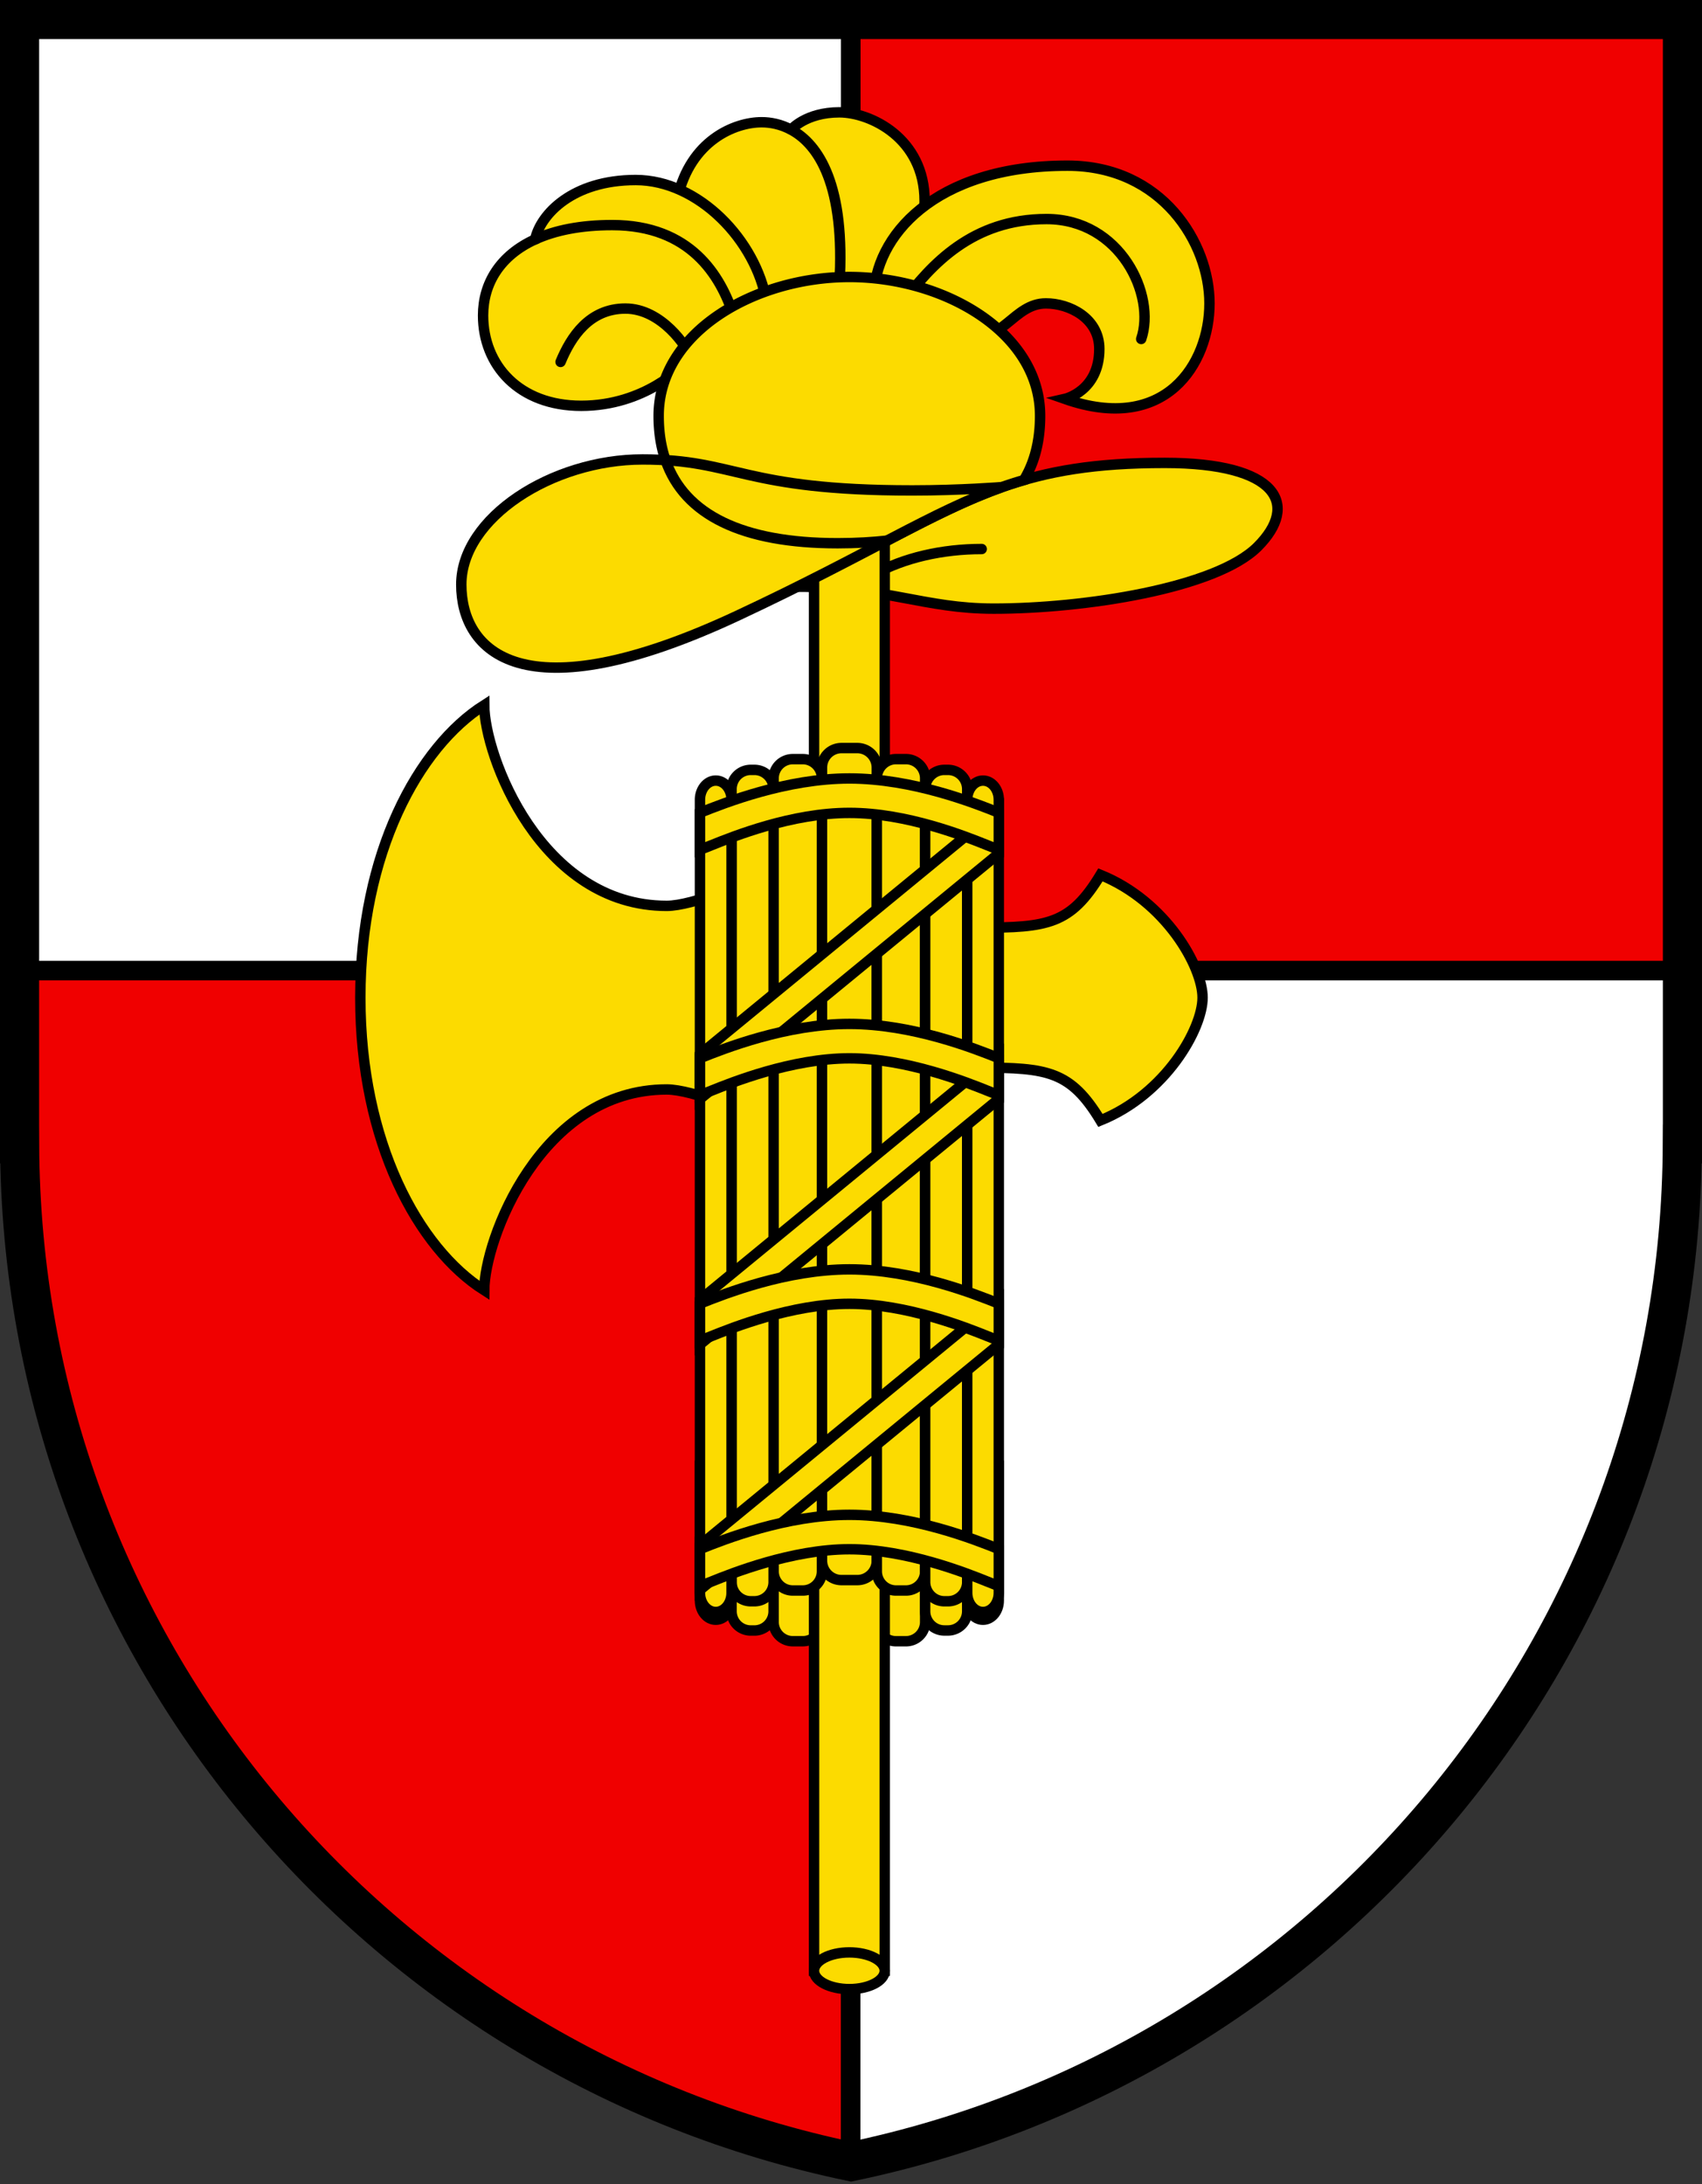
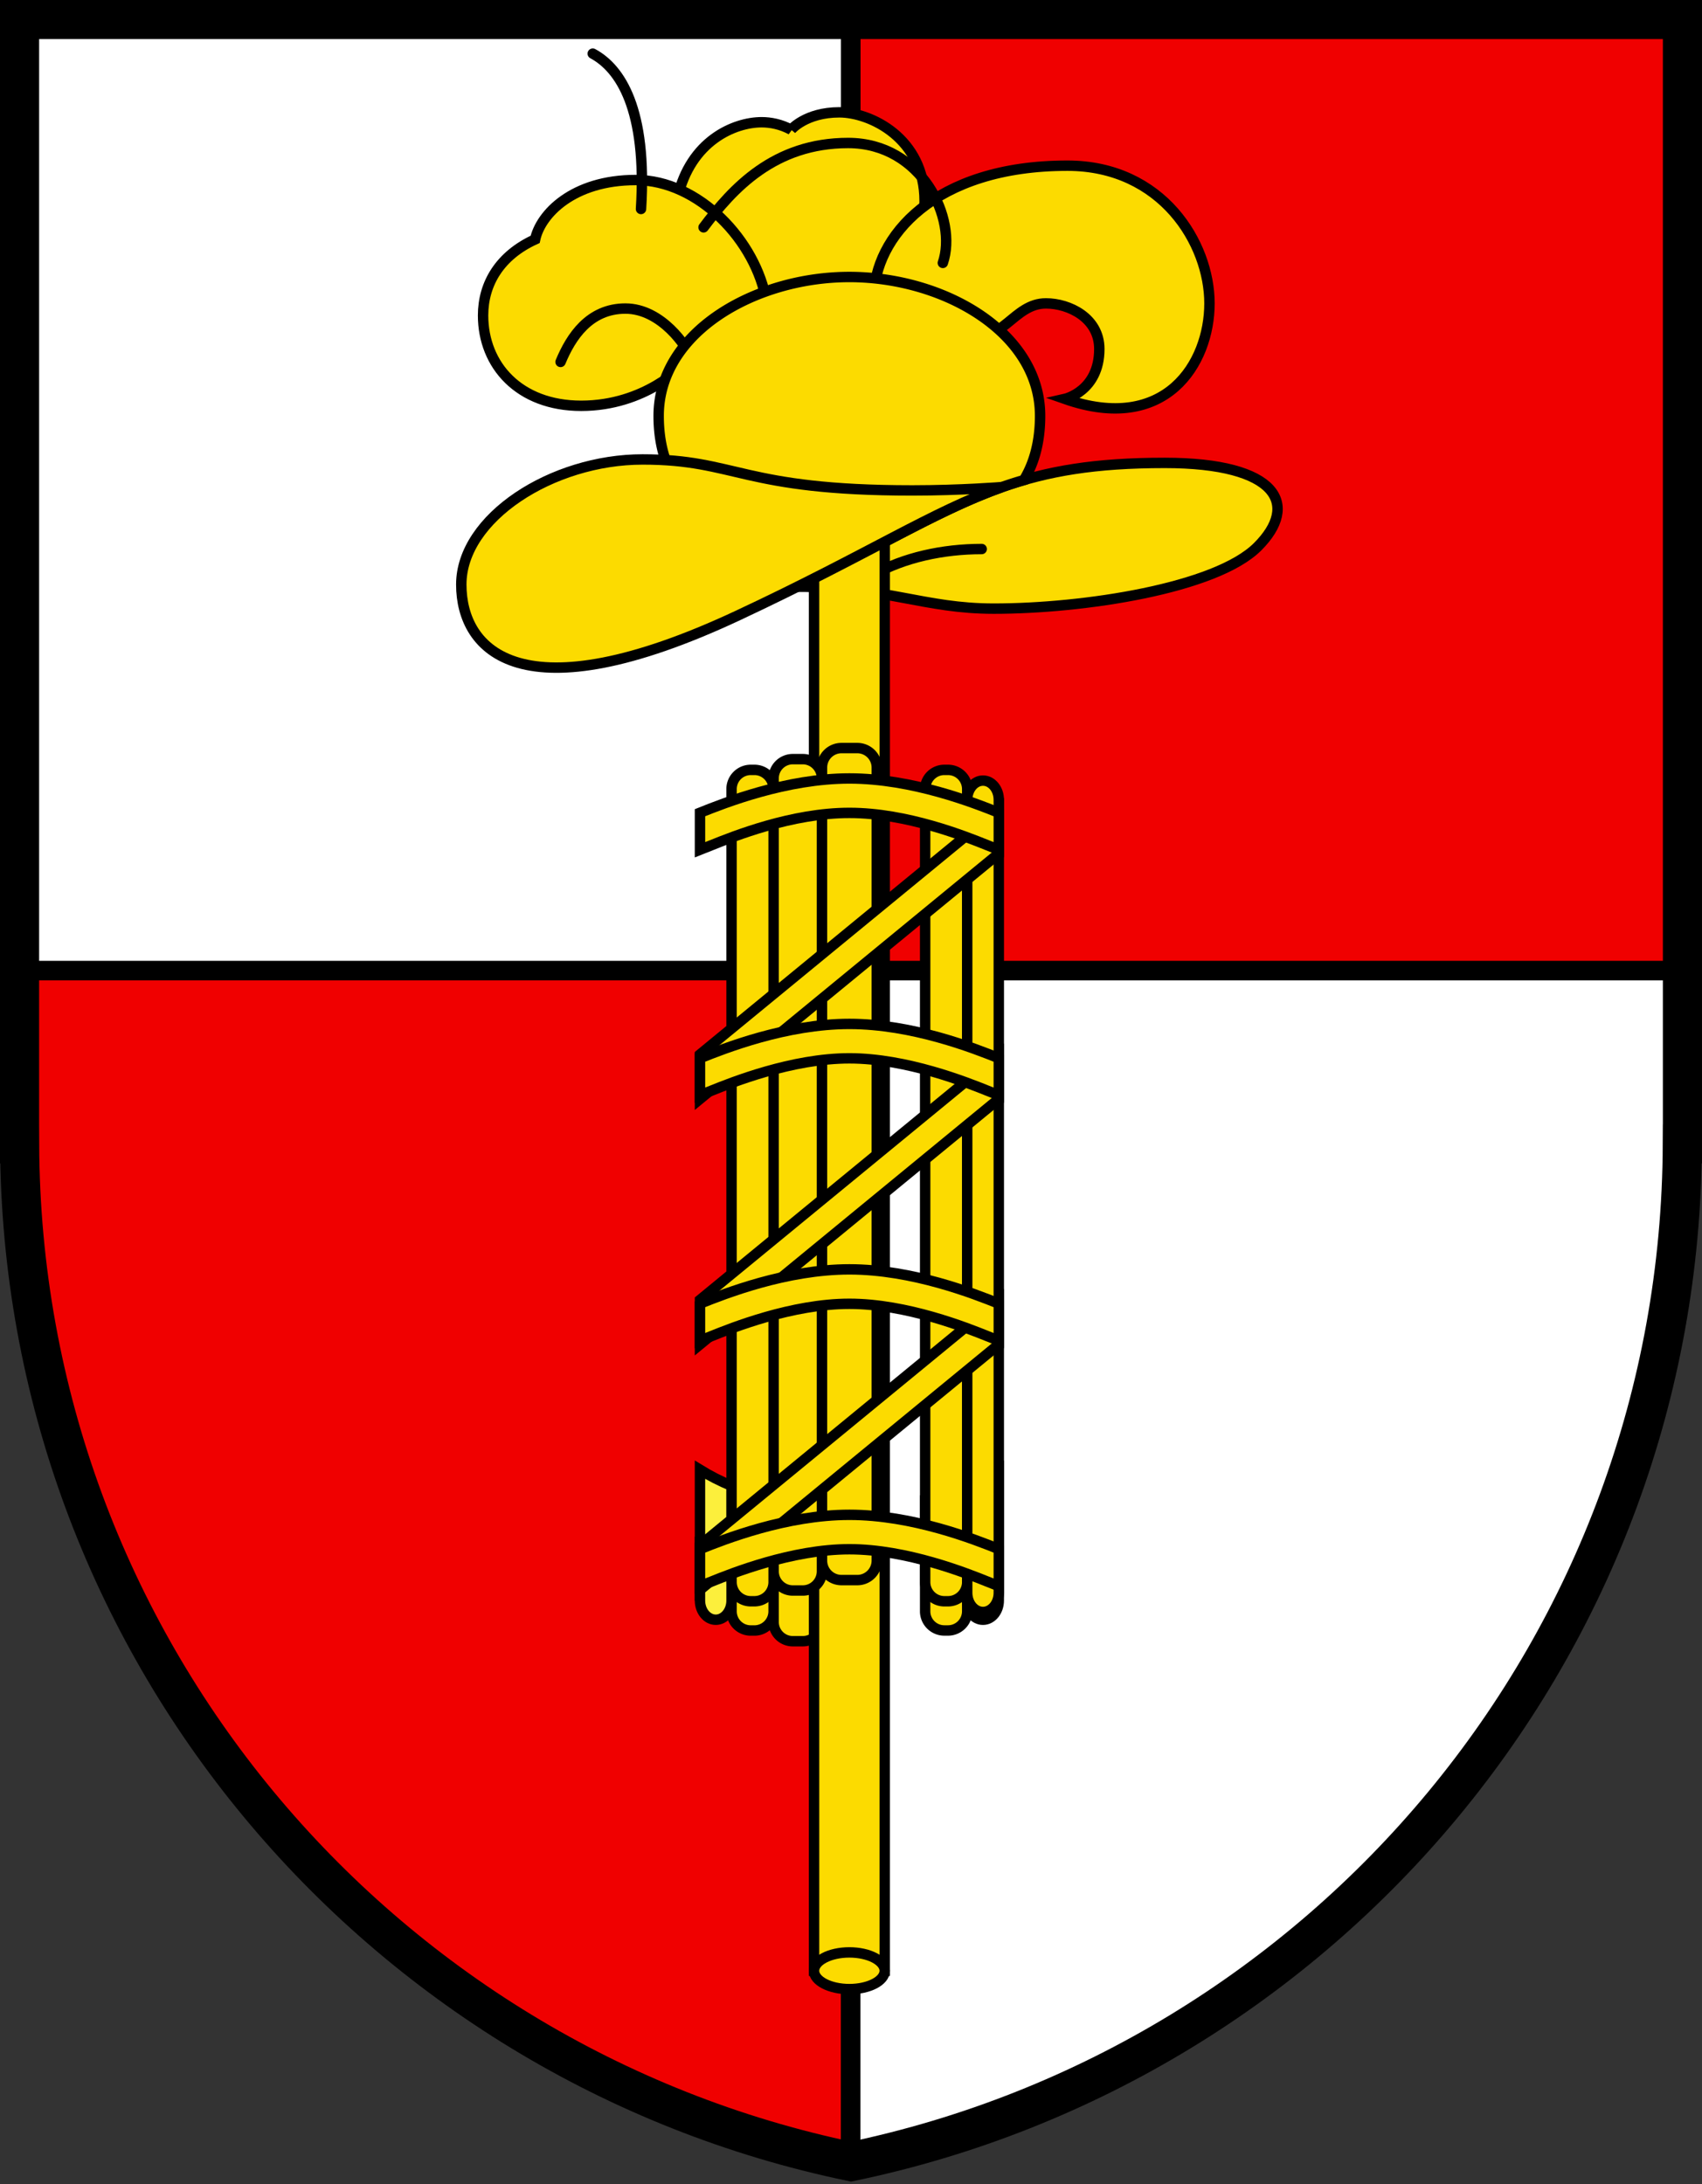
<svg xmlns="http://www.w3.org/2000/svg" width="600" height="770" version="1.1" viewBox="0 0 158.75 203.73">
  <rect x="0" y="0" width="158.75" height="203.73" fill="#333333" stroke="none" />
  <path d="M1.824 1.962v104.87h.006c.15 46.758 33.363 85.742 77.551 94.93 44.182-9.189 77.383-48.172 77.533-94.93h.012V1.962z" fill="#fff" />
  <g transform="matrix(5.801 0 0 -5.801 -878.51 2445.1)" clip-path="url(#a)">
    <path d="M165.12 405.89h13.368v15.269H165.12z" fill="#f00000" stroke="#000" stroke-width=".315" />
  </g>
  <g transform="matrix(5.801 0 0 -5.801 -878.51 2445.1)" clip-path="url(#b)">
    <path d="M151.75 405.89v-2.809h.001c.026-8.059 5.751-14.779 13.367-16.364v19.173z" fill="#f00000" stroke="#000" stroke-width=".315" />
  </g>
  <path d="M1.824 1.82v104.87h.006c.15 46.758 33.363 85.742 77.55 94.931 44.183-9.189 77.384-48.173 77.534-94.93h.011V1.82z" fill="none" stroke="#000" stroke-width="3.649" />
  <g stroke="#000" stroke-width="3.42">
-     <path transform="matrix(.284 0 0 .284 -6.73 -11.174)" d="m345.54 389.99c22.236 0 29.775 1.131 39.573 17.336 21.483-8.668 33.541-30.15 33.541-40.325s-12.058-31.657-33.541-40.325c-9.798 16.206-17.337 17.336-39.573 17.336zm-76.12-61.05s-18.09 7.915-26.758 7.915c-41.457 0-59.923-49.429-59.923-65.953-21.67 13.756-40.703 48.618-40.703 96.103s19.033 82.347 40.703 96.103c0-16.523 18.466-65.952 59.923-65.952 8.668 0 26.758 7.915 26.758 7.915z" fill="#fcdb00" />
    <path transform="matrix(.284 0 0 .284 -6.73 -11.174)" d="M302.65 534.71c3.052 0 6.052-.137 9.002-.375v41.262a6.409 6.409 0 0 1-6.409 6.41h-5.185a6.409 6.409 0 0 1-6.409-6.41v-41.262c2.95.239 5.95.375 9.001.375z" fill="#fcef3c" />
    <path transform="matrix(.284 0 0 .284 -6.73 -11.174)" d="m293.65 534.33v37.734a6.303 6.303 0 0 1-6.302 6.303h-3.275a6.302 6.302 0 0 1-6.302-6.303v-40.24c5.044 1.212 10.363 2.057 15.879 2.506zm-15.88-2.5v36.713a6.303 6.303 0 0 1-6.302 6.303h-1.208a6.303 6.303 0 0 1-6.303-6.303v-41.195c4.304 1.798 8.928 3.308 13.813 4.482z" fill="#fcdb00" />
    <path transform="matrix(.284 0 0 .284 -6.73 -11.174)" d="m263.96 527.34v37.666c0 3.482-2.322 6.305-5.187 6.305s-5.187-2.822-5.187-6.305v-42.951c3.187 1.961 6.658 3.73 10.374 5.285z" fill="#fcef3c" />
-     <path transform="matrix(.284 0 0 .284 -6.73 -11.174)" d="M327.54 531.83v40.24a6.304 6.304 0 0 1-6.303 6.303h-3.274a6.303 6.303 0 0 1-6.303-6.303v-37.734c5.517-.45 10.836-1.295 15.88-2.506z" fill="#fcdb00" />
    <path transform="matrix(.284 0 0 .284 -6.73 -11.174)" d="m341.35 527.34v41.195a6.304 6.304 0 0 1-6.303 6.303h-1.208a6.303 6.303 0 0 1-6.302-6.303v-36.713c4.886-1.173 9.51-2.683 13.813-4.482z" fill="#fcdb00" />
    <path transform="matrix(.284 0 0 .284 -6.73 -11.174)" d="m351.72 522.06v42.951c0 3.482-2.322 6.305-5.187 6.305s-5.188-2.822-5.188-6.305v-37.666c3.718-1.555 7.188-3.324 10.375-5.285z" fill="#fcef3c" />
    <g fill="#fcdb00">
      <path transform="matrix(.284 0 0 .284 -6.73 -11.174)" d="M283.52 81.941s4.757-5.701 15.852-5.701c10.176 0 27.983 8.479 27.983 29.114 0 20.634-14.416 34.418-14.416 34.418h-39.272s-31.675-16.894-27.435-35.549 18.655-24.732 27.605-24.732c2.877 0 6.293.627 9.683 2.45z" />
      <path transform="matrix(.284 0 0 .284 -6.73 -11.174)" d="M275.44 138.42c-3.392-19.974-22.237-39.949-42.964-39.949-20.728 0-31.283 11.297-33.024 19.49-11.548 5.279-17.101 14.494-17.101 24.981 0 16.394 11.872 29.679 32.223 29.679 21.105 0 33.354-13.285 33.354-13.285zm35.24-1.13c0-20.068 19.786-43.529 63.598-43.529 31.093 0 46.639 25.439 46.639 45.225s-14.416 42.964-47.486 31.375c0 0 11.306-2.544 11.306-16.394 0-10.175-9.893-14.98-17.524-14.98-10.6 0-13.991 13.144-27.7 12.154-13.711-.99-28.833-13.851-28.833-13.851z" />
    </g>
-     <path transform="matrix(.284 0 0 .284 -6.73 -11.174)" d="m207.8 158.21c3.392-8.197 9.422-17.524 21.294-17.524s20.351 12.625 21.67 16.394m-51.304-39.11c6.504-2.973 14.911-4.698 25.298-4.698 25.722 0 35.615 16.677 39.854 29.679m18.908-61.01c9.046 4.866 17.907 18.258 15.852 51.019m20.548 6.03c9.61-12.814 23.178-27.701 47.486-27.701s35.993 25.063 31.093 39.384" fill="none" stroke-linecap="round" stroke-linejoin="round" />
+     <path transform="matrix(.284 0 0 .284 -6.73 -11.174)" d="m207.8 158.21c3.392-8.197 9.422-17.524 21.294-17.524s20.351 12.625 21.67 16.394m-51.304-39.11m18.908-61.01c9.046 4.866 17.907 18.258 15.852 51.019m20.548 6.03c9.61-12.814 23.178-27.701 47.486-27.701s35.993 25.063 31.093 39.384" fill="none" stroke-linecap="round" stroke-linejoin="round" />
    <path transform="matrix(.284 0 0 .284 -6.73 -11.174)" d="M285.6 232.04c30.254-15.067 48.167-26.004 67.169-32.716 14.958-5.283 30.59-7.949 53.449-7.949 37.311 0 44.282 13.756 30.527 27.512-13.756 13.756-57.285 20.351-86.682 20.351-22.799.001-35.443-7.198-64.463-7.198z" fill="#fcdb00" />
    <path transform="matrix(.284 0 0 .284 -6.73 -11.174)" d="m346.11 219.66c-12.813 0-25.628 2.826-35.614 8.479" fill="none" stroke-linecap="round" stroke-linejoin="round" />
    <g transform="matrix(.284 0 0 .284 -6.73 -11.174)" fill="#fcdb00">
      <path d="M291.05 157.46h23.218v529.13H291.05z" />
      <ellipse transform="translate(-.038 -.045)" cx="302.69" cy="686.64" rx="11.609" ry="6.029" />
      <path d="M315.01 216.9c14.363-7.503 25.847-13.372 37.758-17.579a131.9 131.9 0 0 1 7.204-2.31l.002-.004c3.532-5.833 5.313-12.872 5.313-21.087 0-27.512-31.658-45.602-62.637-45.602s-62.636 18.09-62.636 45.602c0 5.367.76 10.231 2.272 14.585 6.238 17.968 25.274 27.248 56.521 27.248a149.9 149.9 0 0 0 16.203-.853z" />
      <path d="m352.77 199.32c-22.774 8.044-43.983 22.158-86.749 42.175-70.853 33.165-90.827 11.684-90.827-10.175s29.773-41.079 59.546-41.079c30.904 0 32.6 10.175 88.566 10.175 16.016 0 29.464-1.096 29.464-1.096z" />
    </g>
-     <path transform="matrix(.284 0 0 .284 -6.73 -11.174)" d="M242.29 190.51c6.238 17.968 25.274 27.248 56.521 27.248 6.129 0 11.56-.349 16.206-.854" fill="none" stroke-linecap="round" stroke-linejoin="round" />
    <g fill="#fcdb00">
      <path transform="matrix(.284 0 0 .284 -6.73 -11.174)" d="M311.66 291.44a6.409 6.409 0 0 0-6.409-6.41h-5.185a6.41 6.41 0 0 0-6.409 6.41v260.44a6.41 6.41 0 0 0 6.409 6.41h5.186a6.409 6.409 0 0 0 6.409-6.41V291.44zm-18.01 3.53a6.303 6.303 0 0 0-6.302-6.304h-3.275a6.302 6.302 0 0 0-6.302 6.304v260.44a6.301 6.301 0 0 0 6.302 6.301h3.275a6.3 6.3 0 0 0 6.302-6.301zm-15.88 3.53a6.303 6.303 0 0 0-6.302-6.303h-1.208a6.303 6.303 0 0 0-6.303 6.303v260.44a6.304 6.304 0 0 0 6.303 6.303h1.208a6.303 6.303 0 0 0 6.302-6.303z" />
-       <path transform="matrix(.284 0 0 .284 -6.73 -11.174)" d="m263.96 302.02c0-3.481-2.322-6.303-5.187-6.303s-5.187 2.822-5.187 6.303v260.44c0 3.48 2.322 6.303 5.187 6.303s5.187-2.822 5.187-6.303zm47.7-7.05a6.303 6.303 0 0 1 6.303-6.304h3.274a6.304 6.304 0 0 1 6.303 6.304v260.44a6.302 6.302 0 0 1-6.303 6.301h-3.274a6.301 6.301 0 0 1-6.303-6.301z" />
      <path transform="matrix(.284 0 0 .284 -6.73 -11.174)" d="m327.54 298.5a6.302 6.302 0 0 1 6.302-6.303h1.208a6.304 6.304 0 0 1 6.303 6.303v260.44a6.304 6.304 0 0 1-6.303 6.303h-1.208a6.303 6.303 0 0 1-6.302-6.303z" />
      <path transform="matrix(.284 0 0 .284 -6.73 -11.174)" d="m341.35 302.02c0-3.481 2.322-6.303 5.188-6.303 2.864 0 5.187 2.822 5.187 6.303v260.44c0 3.48-2.322 6.303-5.187 6.303s-5.188-2.822-5.188-6.303z" />
      <path transform="matrix(.284 0 0 .284 -6.73 -11.174)" d="m253.59 561.51 98.137-80.613v-14.631l-98.137 80.611zm0-175.86v14.631l98.137-80.614v-14.631zm0 95.245 98.137-80.613v-14.631l-98.137 80.614z" />
      <path transform="matrix(.284 0 0 .284 -6.73 -11.174)" d="M253.59 386.88v12.167l3.819-1.518c6.521-2.621 26.365-10.596 45.25-10.596 18.884 0 38.728 7.975 45.248 10.595l3.82 1.518v-12.167c-8.046-3.231-28.338-11.252-49.068-11.252-20.731.001-41.022 8.021-49.069 11.253zm0 80.612v12.17l3.819-1.518c6.521-2.621 26.365-10.596 45.25-10.596 18.884 0 38.728 7.975 45.248 10.594l3.82 1.52v-12.168c-8.046-3.232-28.338-11.252-49.068-11.252-20.731 0-41.022 8.019-49.069 11.25zm0 80.613v12.168l3.819-1.516c6.521-2.623 26.365-10.598 45.25-10.598 18.884 0 38.728 7.975 45.248 10.596l3.82 1.518v-12.166c-8.046-3.232-28.338-11.254-49.068-11.254-20.731 0-41.022 8.021-49.069 11.252zm49.068-253.09c-20.73 0-41.023 8.021-49.068 11.252v12.167l3.822-1.519c7.21-2.897 26.364-10.594 45.247-10.594 18.881 0 38.035 7.696 45.245 10.594l3.823 1.519v-12.167c-8.042-3.23-28.337-11.252-49.069-11.252z" />
    </g>
  </g>
</svg>